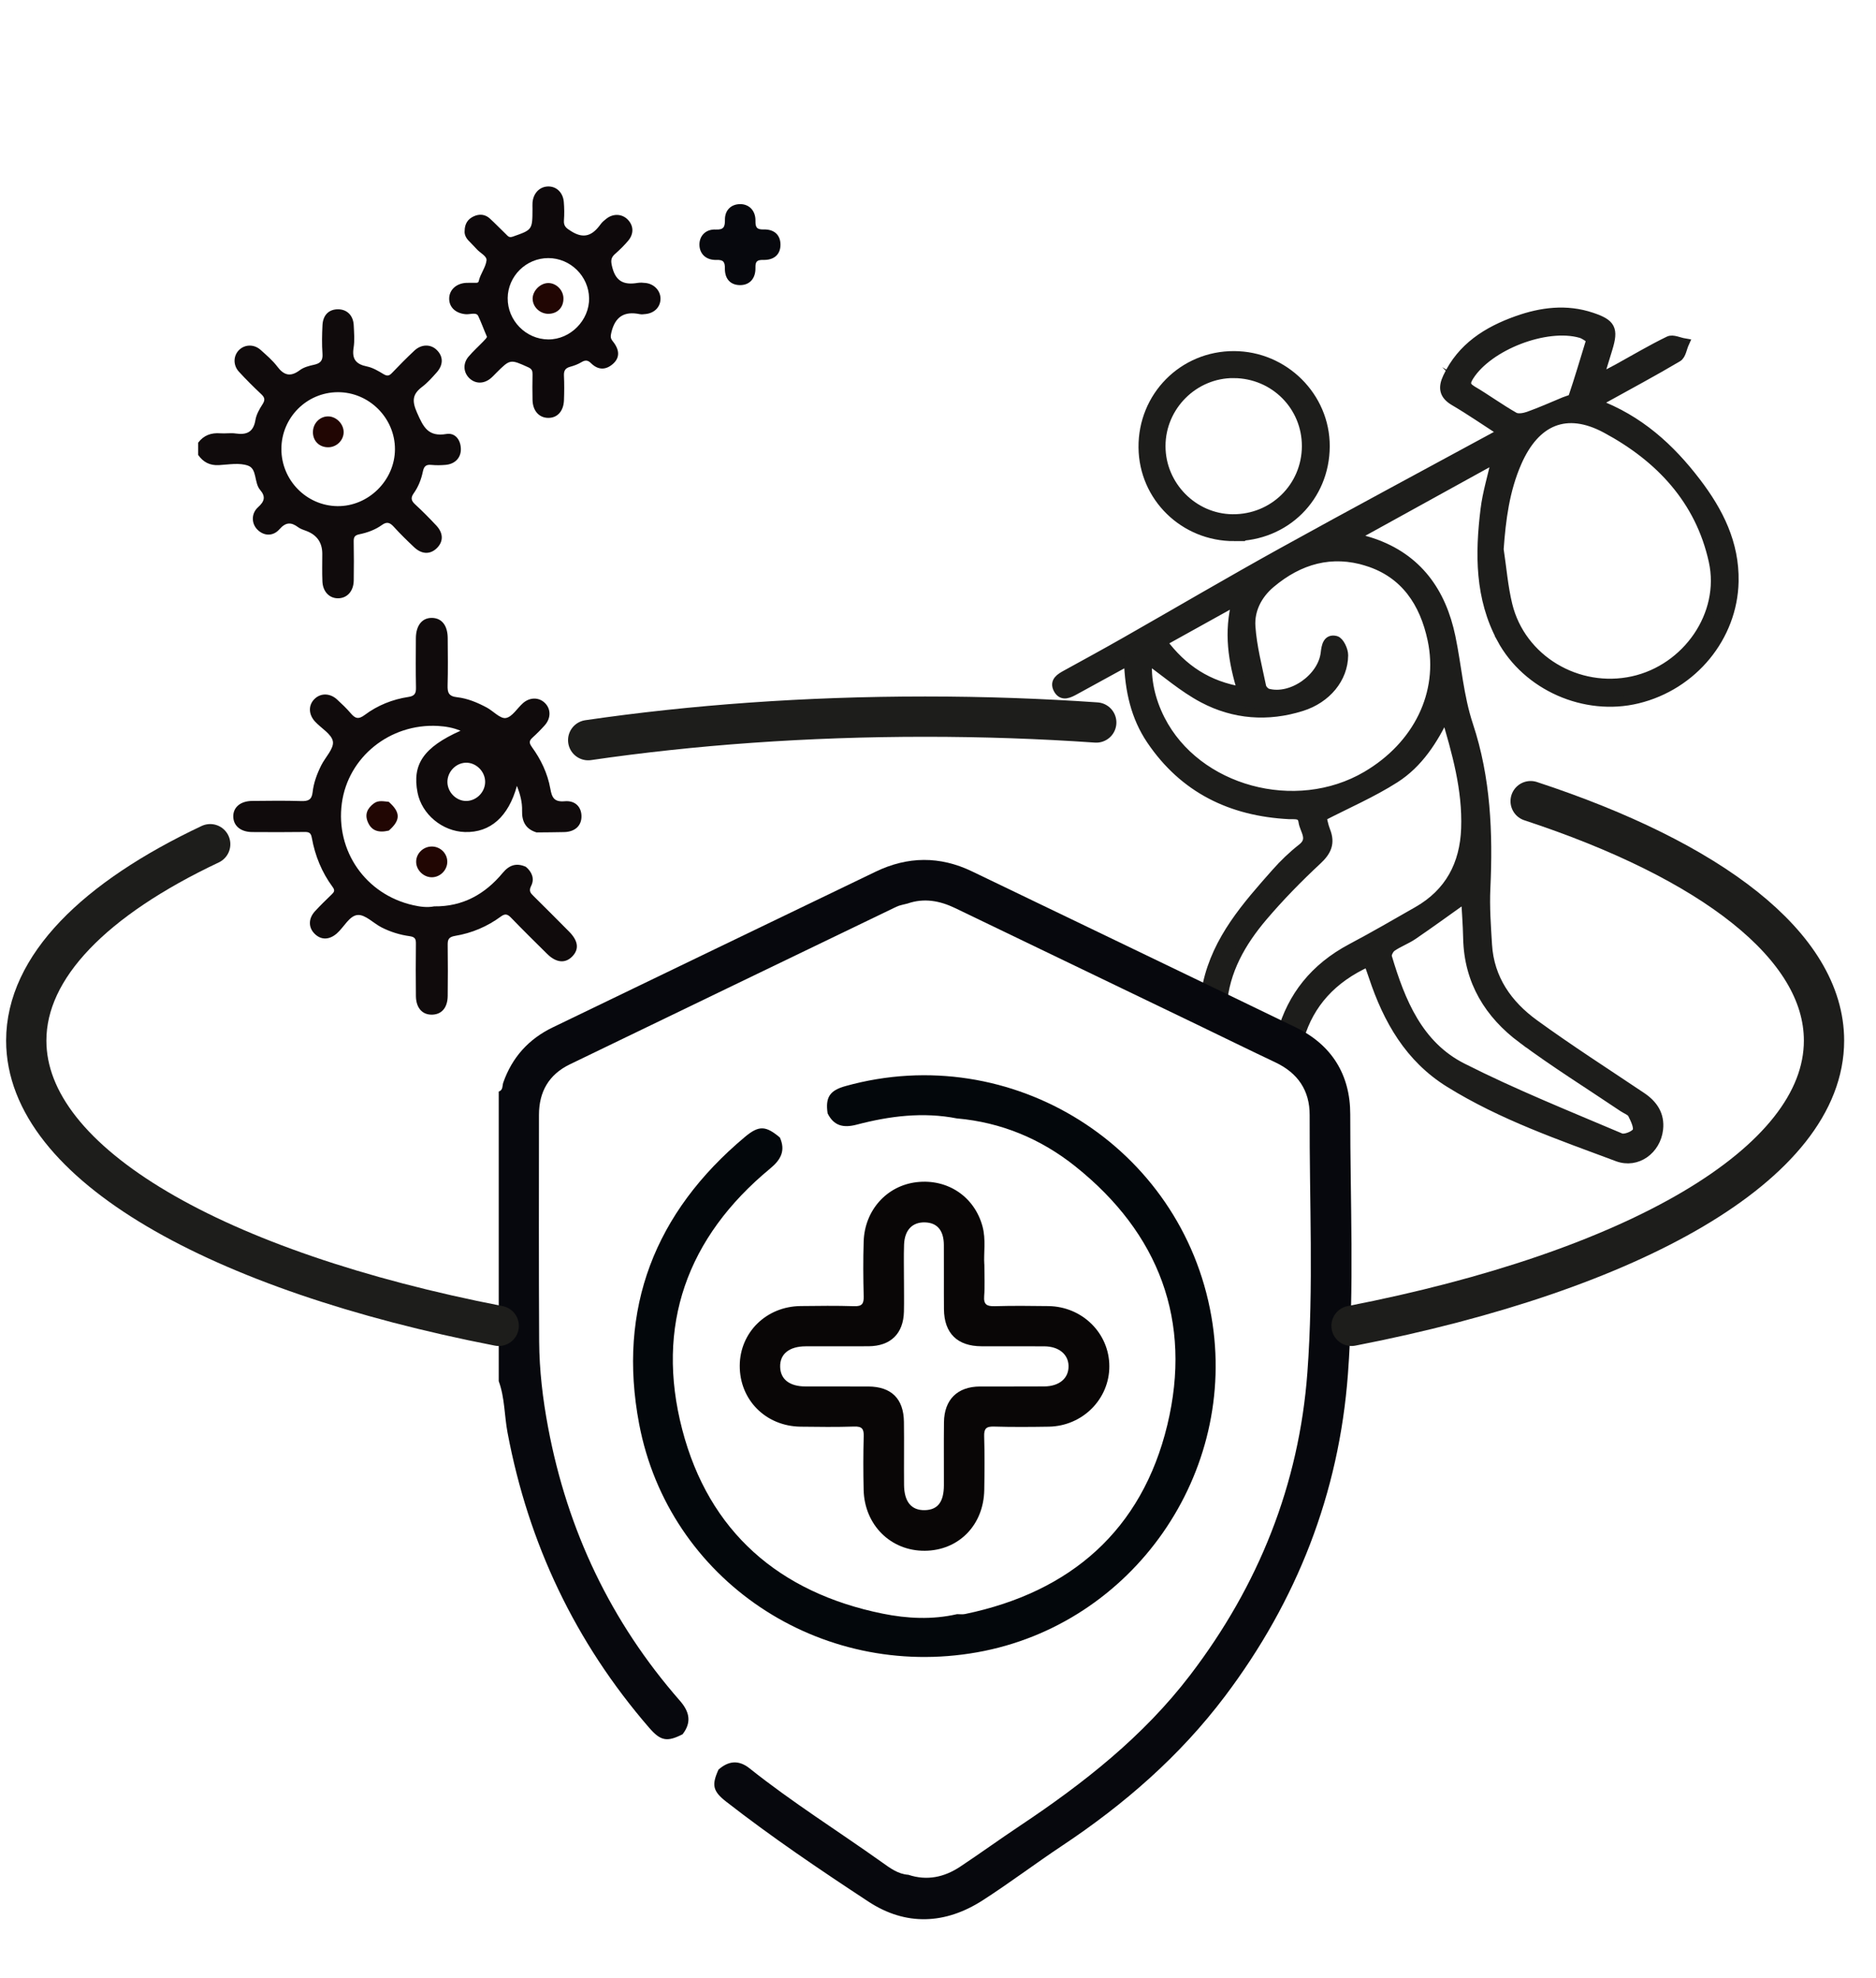
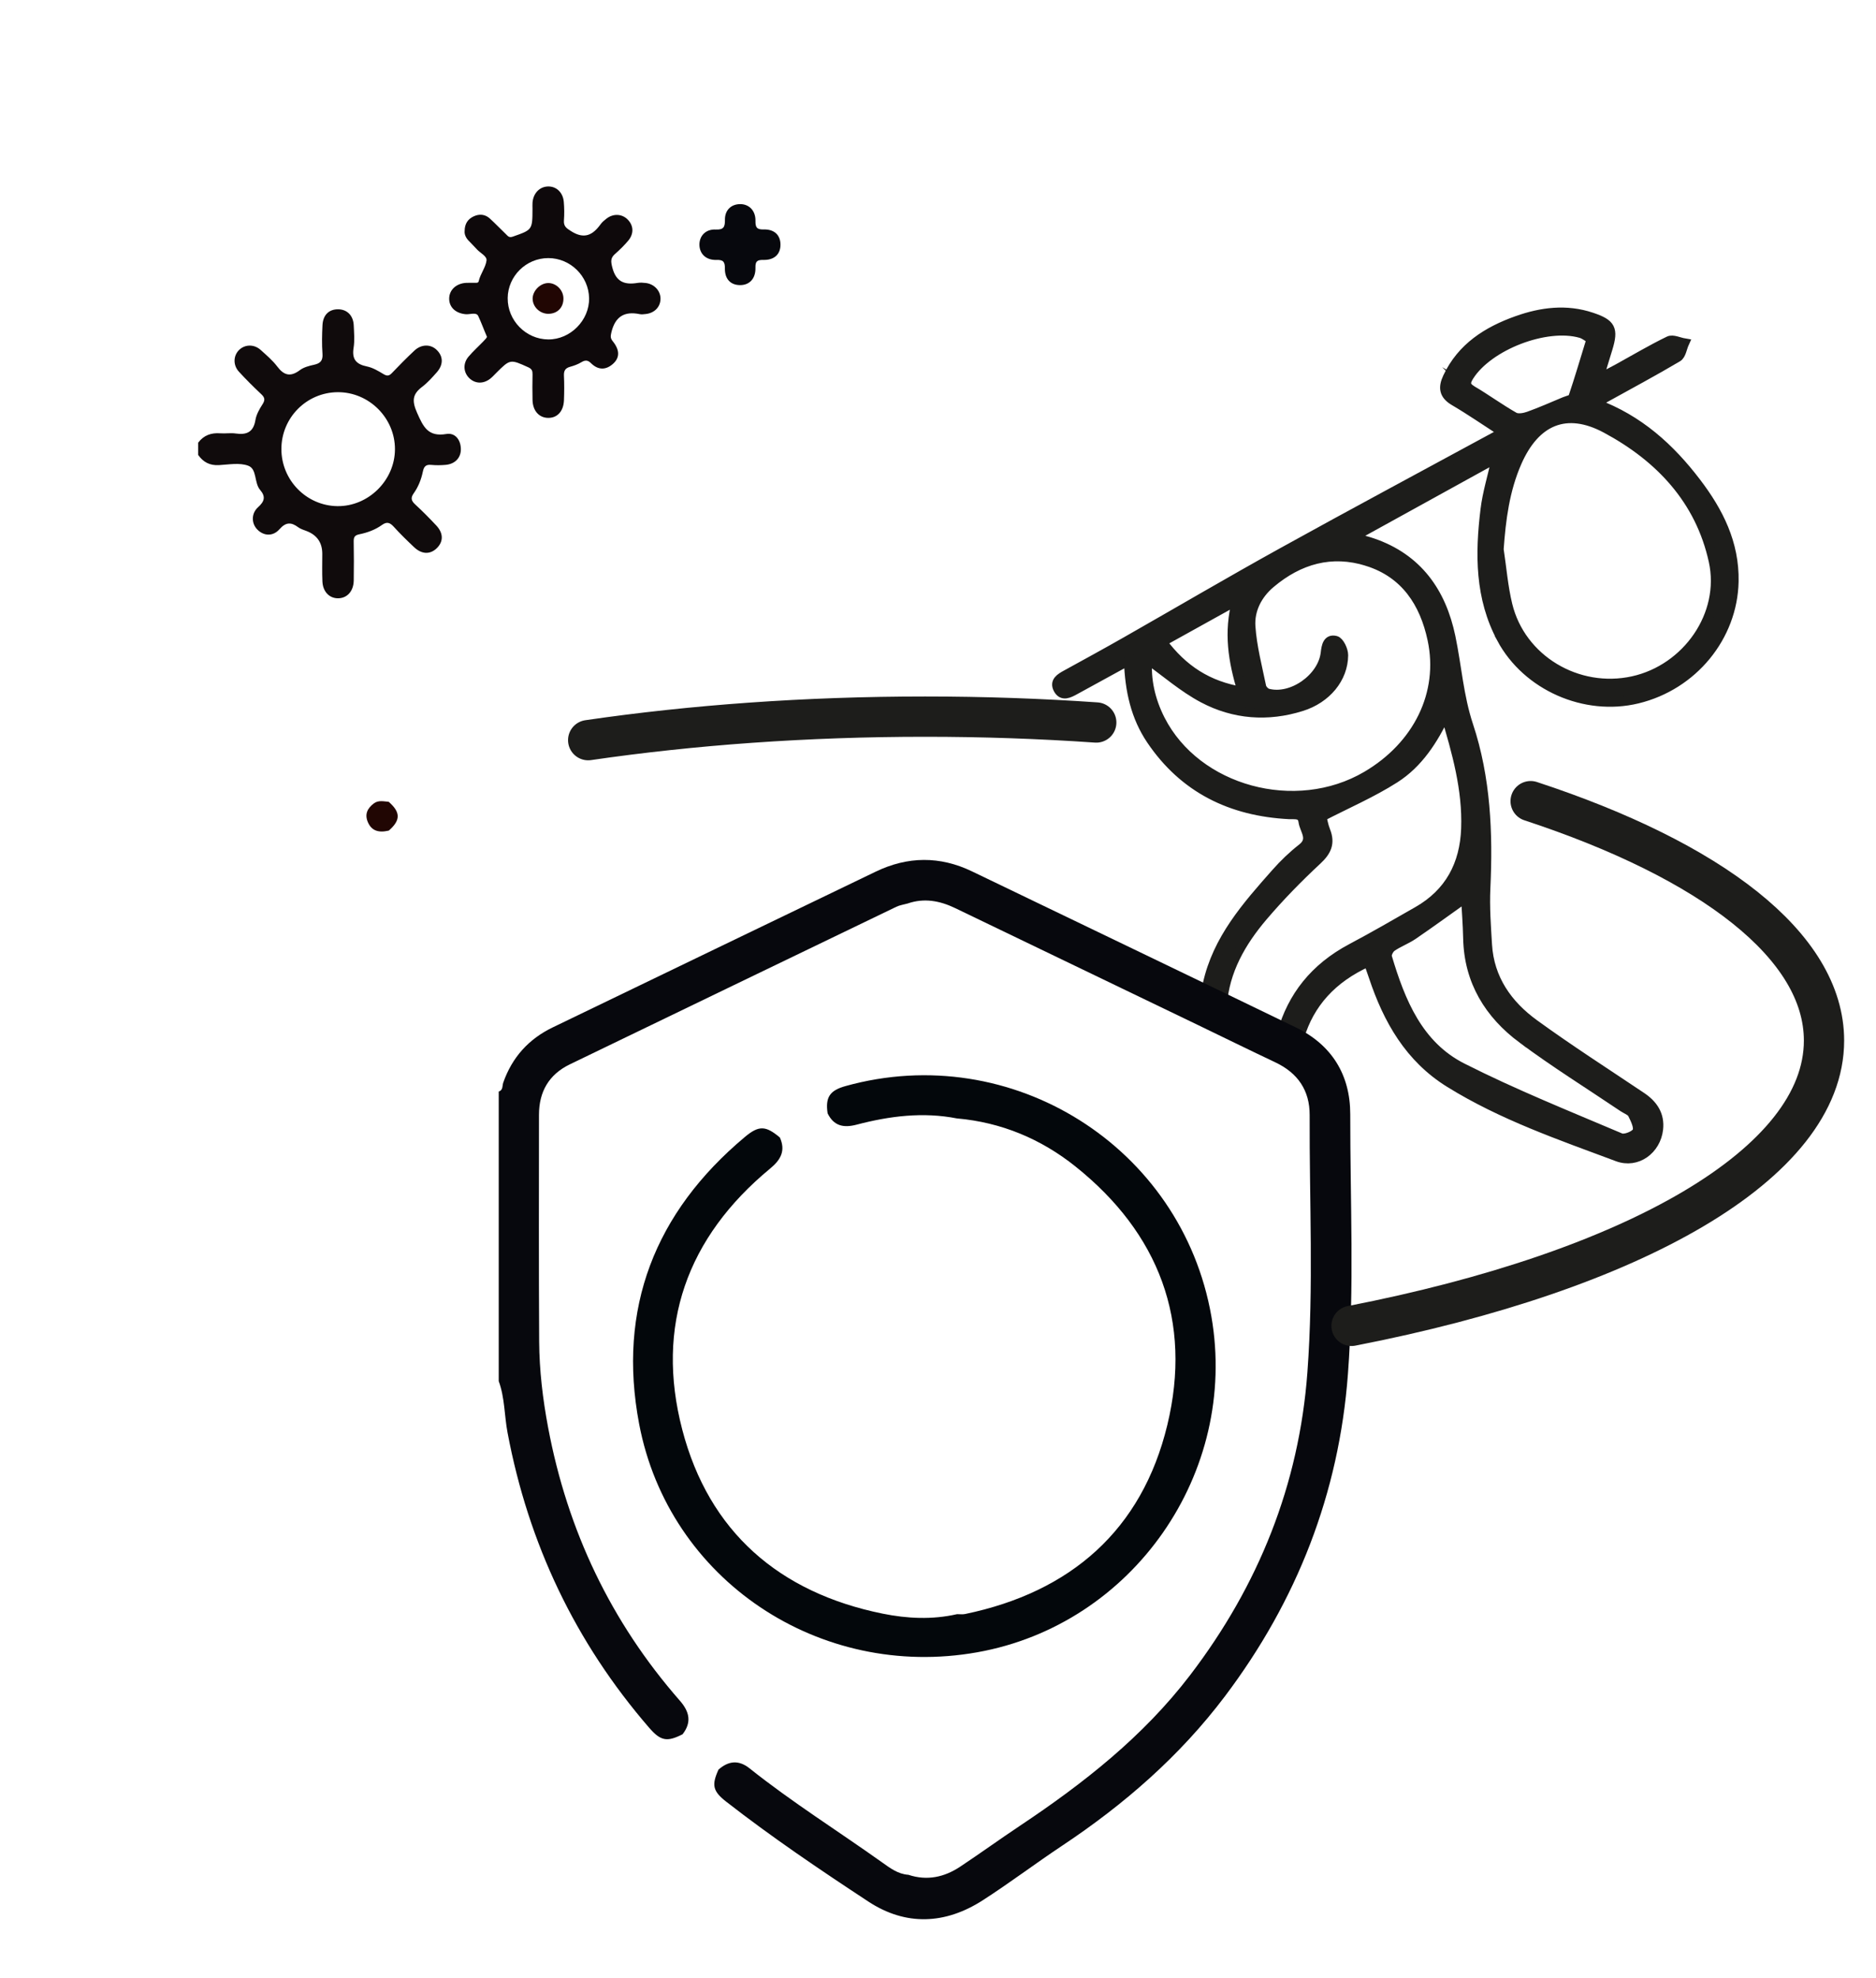
<svg xmlns="http://www.w3.org/2000/svg" viewBox="0 0 1013.97 1068.65">
  <defs>
    <style>
      .cls-1 {
        fill: #100b0c;
      }

      .cls-1, .cls-2, .cls-3, .cls-4, .cls-5, .cls-6, .cls-7 {
        stroke-width: 0px;
      }

      .cls-8 {
        fill: #1d1d1b;
        stroke-miterlimit: 10;
        stroke-width: 5.07px;
      }

      .cls-8, .cls-9 {
        stroke: #1d1d1b;
      }

      .cls-2 {
        fill: #0e090b;
      }

      .cls-3 {
        fill: #090606;
      }

      .cls-9 {
        fill: none;
        stroke-linecap: round;
        stroke-linejoin: round;
        stroke-width: 21.77px;
      }

      .cls-4 {
        fill: #210603;
      }

      .cls-5 {
        fill: #03070b;
      }

      .cls-6 {
        fill: #07080d;
      }

      .cls-7 {
        fill: #fff;
        opacity: 0;
      }
    </style>
  </defs>
  <g id="BK">
    <rect class="cls-7" x="13.97" width="1000" height="1000" />
  </g>
  <g id="Capa_18" data-name="Capa 18">
    <g>
      <path class="cls-8" d="m811.57,345.09c13.74,25.53,45.09,39.36,73.46,32.49,30.03-7.27,51.54-33.6,52.14-63.38.42-20.62-8.26-37.71-20.26-53.47-14.2-18.65-31.11-34.07-54.38-42.67,2.16-1.34,3.46-2.23,4.82-2.98,13.16-7.3,26.45-14.39,39.39-22.06,2.03-1.2,2.49-5.04,3.68-7.66-2.83-.47-6.28-2.22-8.39-1.19-9.37,4.54-18.34,9.89-27.47,14.91-3.05,1.68-6.17,3.23-10.53,5.52,2.03-6.61,3.52-11.46,5-16.3,3.22-10.56,1.77-13.38-8.76-16.91-13.63-4.58-27.15-2.83-40.21,1.8-16.08,5.7-30.04,14.44-37.68,30.77-2.57,5.5-2.03,9.4,3.66,12.74,8.71,5.11,17.04,10.88,25.93,16.62-1.6,1.1-2.48,1.84-3.48,2.38-38.45,20.88-77.04,41.51-115.32,62.69-28.4,15.71-56.39,32.17-84.6,48.23-10.66,6.07-21.43,11.96-32.19,17.86-3.22,1.76-6.7,3.74-4.47,7.87,2.28,4.21,5.96,2.19,9.08.49,9.3-5.06,18.58-10.17,29.04-15.9.52,16.24,3.77,30.43,12.15,42.84,17.79,26.34,43.35,38.69,74.6,40.29,3.14.16,6.92-.78,7.58,3.86.68,4.77,5.62,9.52-.62,14.39-5.09,3.97-9.82,8.53-14.1,13.37-15.84,17.89-31.74,35.79-37.04,60.21-.54,2.51-.98,5.02-1.33,7.53,3.06,1.41,6.18,2.64,9.34,3.78,0-.05,0-.09,0-.14,1.32-18.6,10.27-34.09,21.97-47.86,9.13-10.74,19.06-20.88,29.39-30.49,5.18-4.82,7.14-9.2,4.53-15.77-1.18-2.97-1.68-6.22-2.06-7.68,13.62-7.03,27.18-12.87,39.46-20.7,12.7-8.09,20.84-20.71,27.35-34.51,6.11,20.39,11.79,40.45,11.03,61.58-.7,19.47-8.79,34.8-26.02,44.66-11.86,6.79-23.69,13.64-35.77,20.04-20.15,10.68-32.05,26.24-37.57,45.63,3.15.58,6.31,1.38,9.46,2.35,5.4-18.03,17.46-31.74,37.18-40.6.96,2.75,1.9,5.3,2.76,7.88,7.8,23.41,19.48,44.02,41.19,57.48,28.36,17.59,59.75,28.36,90.73,39.93,10.53,3.93,20.88-3.79,22.13-14.88.87-7.69-2.81-13.25-9.09-17.46-19.42-13.03-39.13-25.66-58.04-39.39-14.32-10.4-24.22-24.3-25.34-42.84-.61-10.16-1.37-20.39-.89-30.54,1.4-29.84.15-59.51-9.29-87.95-5.23-15.74-6.27-31.93-9.59-47.83-5.05-24.18-17.88-42.44-42.25-50.8-3.07-1.05-6.24-1.82-10.58-3.08,26.39-14.55,51.52-28.41,77.52-42.75-2.3,10.28-4.99,18.94-6.07,27.8-2.93,23.93-3.05,47.69,8.85,69.79Zm11.19,216.15c17.62,13.12,36.34,24.76,54.58,37.05,1.73,1.16,4.19,1.97,5.01,3.6,1.49,2.98,3.57,7.21,2.47,9.49-1.06,2.18-6.64,4.39-8.9,3.43-28.72-12.19-57.77-23.83-85.57-37.91-23.78-12.04-33.36-35.64-40.56-59.86-.44-1.46,1.02-4.34,2.45-5.34,3.57-2.51,7.85-4.02,11.47-6.49,9.65-6.59,19.1-13.48,28.52-20.17.34,6.39.97,14.18,1.14,21.99.5,23.16,11.55,40.94,29.39,54.23Zm-154.3-236.75c-4.6,17.21-2.11,32.52,2.94,49.13-18.55-3.03-32.1-11.89-43.19-26.8,13.31-7.38,26.1-14.48,40.25-22.34Zm70.65-21.15c20.41,6.43,30.77,22.29,35.01,42.23,6.18,29.07-7.78,57.38-35.48,73.65-38.32,22.5-91.93,7.94-111.47-30.35-5.43-10.65-7.85-21.94-6.91-32.64,9.84,7.01,19.24,15.29,30,20.99,16.76,8.88,34.97,10.25,53.28,4.47,13.45-4.24,22.51-15.19,22.6-27.68.02-2.75-2.18-7.38-4.19-7.9-4.43-1.14-5.16,2.96-5.58,6.7-1.55,13.58-18.15,25.24-31.12,21.79-1.4-.37-3.14-2.21-3.43-3.63-2.22-10.79-5.08-21.59-5.81-32.51-.6-8.98,3.63-17.24,10.72-23.22,15.35-12.96,32.94-18.04,52.39-11.91Zm56.49-92.45c-3.92-2.33-3.54-4.5-1.45-7.77,10.46-16.4,41.47-28.41,60.24-23.05,2.09.6,3.9,2.16,5.65,3.16-3.46,11.27-6.46,21.45-9.85,31.5-.38,1.14-2.93,1.6-4.53,2.26-6.48,2.7-12.91,5.57-19.51,7.92-2.37.84-5.79,1.43-7.71.34-7.82-4.44-15.12-9.78-22.85-14.37Zm24.28,38.98c9.9-22.69,26.68-29.89,48.17-18.36,29.05,15.59,50.77,38.53,58.04,71.61,6.37,28.97-14.31,58.35-43.48,64.78-30.01,6.62-60.54-11.61-67.71-41.01-2.4-9.83-3.19-20.05-4.72-30.09,1.16-16.25,3.18-32,9.7-46.93Z" />
-       <path class="cls-8" d="m667.09,289.84c-27.07.06-48.93-21.29-49.19-48.04-.27-27.58,21.58-49.65,49.08-49.57,27.08.08,49.3,22.16,49.21,48.92-.09,27.42-21.48,48.63-49.1,48.69Zm-.23-88.1c-21.58-.12-39.42,17.64-39.44,39.27-.02,21.36,17.47,39.14,38.71,39.37,22.2.23,40.01-17.25,40.06-39.32.04-21.76-17.4-39.19-39.33-39.31Z" />
    </g>
    <g>
      <path class="cls-6" d="m368.99,937c-8.51,4.36-11.96,3.63-18.11-3.47-39.99-46.22-65.26-99.49-76.56-159.49-1.74-9.24-1.46-18.82-4.76-27.79v-156.47c2.42-.75,1.88-3.21,2.43-4.8,4.79-13.7,13.77-23.6,26.71-29.85,58.17-28.1,116.37-56.12,174.57-84.15,17.34-8.35,34.71-8.54,52.13-.15,58.35,28.11,116.77,56.09,175.06,84.33,19.39,9.4,29.36,25.64,29.34,46.91-.04,46.81,2.24,93.7-1.26,140.42-4.82,64.41-27.54,122.41-66.47,174.01-24.4,32.34-54.46,58.45-88.06,80.79-14.43,9.6-28.28,20.08-42.85,29.45-20.26,13.04-41.59,13.97-61.8.7-26.16-17.19-52.13-34.72-76.86-53.99-7.23-5.64-7.97-8.95-4.15-17.34,5.42-4.72,10.88-5.35,16.79-.65,22.95,18.29,47.84,33.86,71.71,50.86,4.27,3.04,8.54,6.28,14.12,6.64,10.09,3.35,19.43,1.31,28.01-4.39,10.82-7.18,21.35-14.8,32.15-22,34.45-22.96,66.74-48.26,92.14-81.51,37.01-48.43,58.88-102.97,63.37-163.6,3.42-46.2,1.04-92.63,1.22-138.96.05-13.34-6.41-22.76-18.5-28.48-13.88-6.57-27.66-13.34-41.49-20.01-43.87-21.13-87.75-42.24-131.63-63.36-8.26-3.97-16.74-5.58-25.67-2.48-2.06.58-4.25.87-6.15,1.79-58.83,28.33-117.63,56.72-176.42,85.11-11.38,5.5-16.68,14.85-16.69,27.27-.03,40.8-.13,81.59.1,122.39.09,15.68,1.96,31.27,4.86,46.67,10.46,55.55,33.89,104.91,71.2,147.51,5.13,5.86,6.51,11.58,1.5,18.07Z" />
      <path class="cls-1" d="m107.13,239.16c3-4.01,7.05-5.41,11.95-5.04,2.75.21,5.58-.29,8.29.1,5.93.86,9.61-.72,10.68-7.25.49-2.97,2.13-5.9,3.81-8.49,1.5-2.31,1.32-3.66-.64-5.49-4.17-3.91-8.23-7.95-12.09-12.16-3.31-3.61-3.04-8.83.25-11.89,3.16-2.94,8.03-3,11.51.14,3.15,2.84,6.46,5.64,8.99,8.99,3.65,4.84,7.19,5.67,12.17,1.94,2.11-1.58,5-2.35,7.65-2.92,3.42-.74,4.87-2.2,4.6-5.94-.37-5.14-.26-10.34,0-15.49.29-5.62,3.65-8.7,8.74-8.54,4.68.15,7.92,3.46,8.15,8.66.18,4.05.56,8.2-.08,12.16-.98,6.12,1.35,8.87,7.22,10.06,3.14.64,6.13,2.43,8.93,4.12,1.94,1.17,3.04,1.05,4.57-.57,3.94-4.14,7.98-8.2,12.14-12.11,3.71-3.49,8.66-3.58,11.93-.5,3.72,3.49,3.86,8.09.14,12.27-2.45,2.75-4.94,5.58-7.85,7.78-5.35,4.03-5.59,7.67-2.76,14.06,3.38,7.63,5.94,13.11,15.82,11.44,4.61-.78,7.72,2.95,7.84,8.04.12,4.74-3.09,8.18-8.2,8.64-2.56.23-5.18.27-7.74.02-2.98-.29-4.02.79-4.63,3.75-.85,4.11-2.44,8.14-4.92,11.61-1.78,2.48-1.3,4.07.84,6.03,3.94,3.62,7.7,7.44,11.36,11.34,3.91,4.17,3.92,8.68.31,12.24-3.56,3.5-8.12,3.42-12.26-.48-3.76-3.54-7.47-7.15-10.94-10.98-2.04-2.25-3.69-3.06-6.45-1.07-3.61,2.6-7.85,4.15-12.15,5.03-2.64.54-3.18,1.55-3.14,3.96.13,7.01.13,14.03.02,21.04-.09,5.78-3.59,9.6-8.52,9.6-4.68,0-8.17-3.59-8.41-9.09-.22-4.97-.07-9.96-.07-14.95q0-9.04-8.52-12.31c-1.54-.59-3.2-1.07-4.49-2.03-3.8-2.82-6.64-2.87-10.13,1.07-3.64,4.12-8.76,3.63-12.16-.04-3.03-3.27-3.12-8.52.6-11.87,3.44-3.1,4.24-5.67,1.09-9.35-3.3-3.86-1.58-11.25-6.39-13.05-4.69-1.76-10.57-.62-15.91-.33-4.9.26-8.46-1.62-11.17-5.5v-6.65Zm75.21,34.31c16.75.22,31.08-13.93,31.13-30.72.05-16.91-14.03-30.95-30.94-30.85-16.82.11-30.4,13.78-30.44,30.65-.04,16.85,13.51,30.7,30.25,30.92Z" />
-       <path class="cls-1" d="m287.43,403.56c4.93,6.74,8.53,14.29,10,22.49.88,4.93,2.1,7.37,7.81,6.87,5.67-.5,9,3.09,9.05,8.06.05,5.15-3.48,8.45-9.34,8.6-4.98.13-9.96.12-14.94.18-5.86-1.75-8-5.9-7.83-11.74.13-4.57-1.03-8.93-2.78-13.42-4.61,16.72-14.42,25.35-28.11,24.95-12.2-.35-23.29-9.56-25.6-21.26-3.03-15.35,3.3-24.55,23.22-33.47-4.06-1.69-8.08-2.34-12.19-2.59-25.94-1.43-48.6,16.79-51.96,41.8-3.45,25.76,12.91,49.27,38.51,55.04,3.69.83,7.55,1.41,11.41.64,15.39.21,27.46-6.55,37.04-18.09,3.57-4.3,7.46-5.52,12.51-3.27,3.32,2.79,4.79,6.47,2.85,10.31-1.38,2.73-.36,3.86,1.3,5.49,6.44,6.35,12.82,12.76,19.19,19.18,5.01,5.06,5.55,9.54,1.71,13.48-3.76,3.86-8.67,3.41-13.52-1.37-6.57-6.48-13.14-12.97-19.55-19.6-1.87-1.93-3.18-2.34-5.51-.62-7.36,5.43-15.71,8.95-24.66,10.43-3.94.65-4.1,2.35-4.06,5.36.11,9.04.12,18.09,0,27.13-.08,6.17-3.07,9.76-7.99,10.07-5.51.35-9.1-3.4-9.19-9.98-.12-9.41-.09-18.83,0-28.24.03-2.55-.36-3.75-3.42-4.17-5.25-.72-10.41-2.32-15.17-4.75-4.4-2.25-8.81-7.02-12.89-6.69-4.49.36-7.39,6.58-11.25,9.96-4.23,3.7-8.81,3.62-12.28-.09-3.17-3.39-3.07-8.07.47-11.91,2.87-3.12,5.91-6.09,8.97-9.03,1.33-1.27,1.97-2.14.6-4-5.89-7.96-9.56-16.96-11.3-26.67-.47-2.64-1.5-3.15-3.93-3.11-9.41.14-18.83.09-28.24.04-6.25-.03-10.21-3.33-10.28-8.39-.06-4.99,3.89-8.36,10.14-8.42,8.86-.08,17.73-.22,26.58.07,3.75.12,5.71-.67,6.16-4.72.56-5.14,2.38-10,4.69-14.62,2.19-4.37,6.89-9,6.28-12.85-.64-4.02-6.39-7.16-9.73-10.85-3.63-4.03-3.53-9.06,0-12.32,3.31-3.07,8.22-2.96,11.94.44,2.58,2.37,5.15,4.79,7.41,7.46,2.36,2.77,4.1,3.53,7.54.96,6.98-5.22,15.05-8.47,23.72-9.77,3.37-.5,4.1-2,4.03-5.12-.19-8.86-.1-17.72-.06-26.58.04-7,3.43-11.15,8.85-10.99,5.21.15,8.31,4.13,8.36,10.92.06,8.49.18,16.99-.06,25.47-.11,3.88.52,5.95,5.09,6.46,5.64.62,11.01,2.87,16.05,5.56,3.55,1.9,7.24,6.15,10.3,5.68,3.43-.53,6.16-5.27,9.31-8.05,3.74-3.3,8.71-3.23,11.92,0,3.21,3.23,3.23,8.14-.13,11.94-2.08,2.35-4.31,4.57-6.63,6.68-1.81,1.65-2,2.83-.41,5m-25.21,18.91c0-5.71-5.03-10.59-10.63-10.33-5.43.26-9.9,5.13-9.76,10.62.15,5.5,4.95,10.18,10.33,10.05,5.47-.13,10.07-4.85,10.06-10.35Z" />
      <path class="cls-2" d="m255.98,116.92c3.04-1.43,6.18-1.22,8.76,1.13,3,2.73,5.79,5.69,8.73,8.49.98.93,1.59,2.05,3.66,1.33,10.61-3.73,10.65-3.61,10.68-15.13,0-1.11-.07-2.22.02-3.32.41-5.02,3.83-8.55,8.35-8.67,4.52-.12,8.12,3.23,8.55,8.33.28,3.3.33,6.65.08,9.95-.24,3.24,1.28,4.25,3.96,5.93,7.04,4.43,11.61,2.07,15.83-3.76.85-1.18,2.02-2.16,3.18-3.06,3.71-2.88,8.43-2.64,11.5.49,3.22,3.29,3.43,7.68.23,11.46-2.14,2.53-4.52,4.89-7.02,7.06-2.57,2.23-2.38,4.11-1.51,7.46,2.01,7.8,6.69,9.39,13.63,8.25,1.43-.24,2.96-.13,4.42.04,4.59.56,7.95,4.18,7.97,8.45.01,4.42-3.18,7.79-7.96,8.32-1.1.12-2.25.28-3.31.06-8.41-1.73-13.3,1.46-15.3,9.93-.49,2.1-.53,3.11.78,4.74,3.82,4.73,3.83,8.9.09,12.21-3.95,3.49-8.11,3.32-11.81-.33-1.8-1.78-3.17-1.82-5.24-.58-1.86,1.12-3.99,1.9-6.1,2.48-2.59.71-3.46,2.11-3.34,4.78.21,4.42.18,8.86.01,13.28-.22,5.96-3.59,9.6-8.52,9.55-4.94-.05-8.33-3.82-8.47-9.65-.11-4.61-.09-9.23,0-13.84.04-1.83-.33-2.95-2.23-3.81-9.85-4.47-9.82-4.53-17.41,3.03-1.05,1.04-2.03,2.16-3.19,3.07-3.8,2.99-8.29,2.8-11.48-.4-3.09-3.11-3.37-7.86-.29-11.48,2.5-2.95,5.41-5.54,8.09-8.34.74-.77,2.04-2.03,1.83-2.52-1.62-3.69-2.97-7.52-4.68-11.12-1.05-2.22-4.42-.75-6.73-.95-5.48-.47-9.04-3.78-8.96-8.55.08-4.65,3.86-8.12,9.2-8.4,1.47-.08,2.95.02,4.43-.03.86-.03,2.07.27,2.33-.87.88-3.98,3.74-7.35,4.22-11.19.29-2.38-3.42-4-5.23-6.05-1.47-1.65-3.08-3.18-4.59-4.8-1.45-1.55-2.18-3.39-2.01-5.08.02-4,1.83-6.47,4.86-7.89Zm18.43,44.15c-.13,12.1,9.85,22.25,21.93,22.33,11.93.08,22.28-10.37,22.06-22.3-.21-11.91-10.09-21.63-22.02-21.65-11.97-.02-21.85,9.7-21.98,21.61Z" />
      <path class="cls-6" d="m400.08,110.3c-4.79-.03-8.29,3.16-8.25,8.35.03,3.8-.52,5.59-5.01,5.37-5.46-.27-8.92,3.52-8.78,8.4.14,4.82,3.63,8.2,9.23,8.02,3.72-.12,4.57,1.07,4.53,4.61-.07,5.77,3.11,8.95,8.13,9,5.11.05,8.53-3.43,8.39-9.38-.08-3.46.87-4.3,4.27-4.23,6.02.13,9.34-3.18,9.25-8.43-.08-4.98-3.3-8.19-9.07-8.03-3.81.11-4.5-1.23-4.44-4.67.08-5.5-3.41-9-8.26-9.03Z" />
      <path class="cls-5" d="m517.29,604.31c-18.4-3.62-36.48-1.32-54.32,3.36-7.1,1.86-12.3.68-15.65-6.13-1.28-8.64,1.14-12.35,9.62-14.71,89.9-25.08,181.85,32.78,197.81,124.46,14.72,84.58-42.4,166.47-126.57,181.45-85.15,15.16-166.73-39.04-182.73-123.39-11.82-62.31,8.49-114.28,57.12-155.01,7.66-6.42,11.32-6.13,18.95.26,3.21,7.16.48,12.04-5.26,16.78-44.98,37.15-62.14,84.96-47.5,141.07,14.39,55.16,52.39,88.09,108.34,99.42,13.19,2.67,26.78,3.35,40.2.27,1.44-.01,2.93.22,4.31-.07,57.17-11.85,95.62-45.41,109.32-102.12,13.56-56.13-4.44-103.65-49.78-139.8-18.52-14.77-39.94-23.75-63.86-25.85Z" />
-       <path class="cls-4" d="m233.41,457.38c-4.67-.02-8.55,3.8-8.48,8.35.06,4.49,4.15,8.39,8.67,8.26,4.36-.12,8.05-3.82,8.16-8.18.11-4.6-3.67-8.42-8.35-8.44Z" />
      <path class="cls-4" d="m210.08,433.21c-2.73-.21-5.55-.97-8.01.87-3.4,2.56-5.09,5.75-3.28,10.05,1.92,4.55,5.52,6.02,11.37,4.64,6.42-5.62,6.4-9.89-.08-15.56Z" />
-       <path class="cls-4" d="m169.13,233.61c.06,4.82,3.66,8.21,8.53,8.05,4.41-.15,8.06-3.82,8.08-8.15.02-4.47-4.01-8.55-8.44-8.53-4.55.01-8.23,3.9-8.16,8.63Z" />
-       <path class="cls-3" d="m532.04,683.15c0,6.46.33,11.79-.1,17.07-.38,4.7,1.49,5.64,5.76,5.52,9.65-.28,19.31-.18,28.96-.05,18.33.25,32.88,14.66,32.93,32.46.05,17.8-14.48,32.39-32.74,32.69-9.89.16-19.8.23-29.69-.06-4.16-.12-5.35,1.18-5.22,5.28.29,9.65.21,19.31.05,28.96-.31,18.98-13.81,32.72-32.11,32.87-18.41.15-32.64-13.89-33.09-32.9-.22-9.65-.23-19.32.04-28.96.12-4.02-.95-5.39-5.14-5.26-9.65.31-19.31.19-28.96.07-18.84-.22-33-14.47-32.9-32.97.1-17.98,14.37-32,32.9-32.2,9.65-.11,19.32-.24,28.96.07,4.24.14,5.23-1.31,5.13-5.3-.26-9.89-.33-19.8-.01-29.69.54-16.93,12.56-30.16,28.65-32.02,16.68-1.92,31.23,7.78,35.59,23.93,1.91,7.09.56,14.41.96,20.47Zm-43.45,8.18c0,5.79.11,11.58-.02,17.37-.28,11.85-7.16,18.6-19.09,18.69-11.34.09-22.68-.01-34.02.03-8.9.03-13.98,4.17-13.79,11.11.17,6.69,5.02,10.53,13.62,10.58,11.34.07,22.68-.02,34.02.03,12.44.05,19.1,6.57,19.26,19.1.15,11.34-.04,22.68.06,34.01.08,9.19,3.97,13.84,11.18,13.7,7.02-.14,10.34-4.41,10.36-13.5.04-11.34-.1-22.68.04-34.01.15-12.23,7.27-19.24,19.39-19.3,11.58-.05,23.16.06,34.74-.04,8.29-.07,13.35-4.44,13.2-11.13-.14-6.25-5.27-10.48-13.06-10.54-11.34-.08-22.68.02-34.02-.03-13.03-.06-20.14-7.04-20.26-20-.1-11.58.04-23.16-.05-34.74-.06-7.88-3.59-12-10.16-12.2-6.84-.21-11.07,4.1-11.35,12.06-.22,6.26-.04,12.54-.06,18.82Z" />
+       <path class="cls-4" d="m169.13,233.61Z" />
      <path class="cls-4" d="m287.89,161.43c.03,4.47,4.02,8.21,8.65,8.12,4.9-.1,8.15-3.57,7.99-8.53-.14-4.34-3.89-8.07-8.13-8.09-4.35-.02-8.54,4.17-8.52,8.51Z" />
    </g>
    <path class="cls-9" d="m827.31,432.87c97.43,32.01,158.56,78.12,158.56,129.37,0,66.62-103.32,124.55-255.37,154.13" />
    <path class="cls-9" d="m317.91,399.91c56.24-8.2,117.72-12.71,182.12-12.71,31.63,0,62.55,1.09,92.49,3.17" />
-     <path class="cls-9" d="m269.56,716.37c-152.06-29.58-255.37-87.51-255.37-154.13,0-39.89,37.04-76.67,99.42-106.11" />
  </g>
</svg>